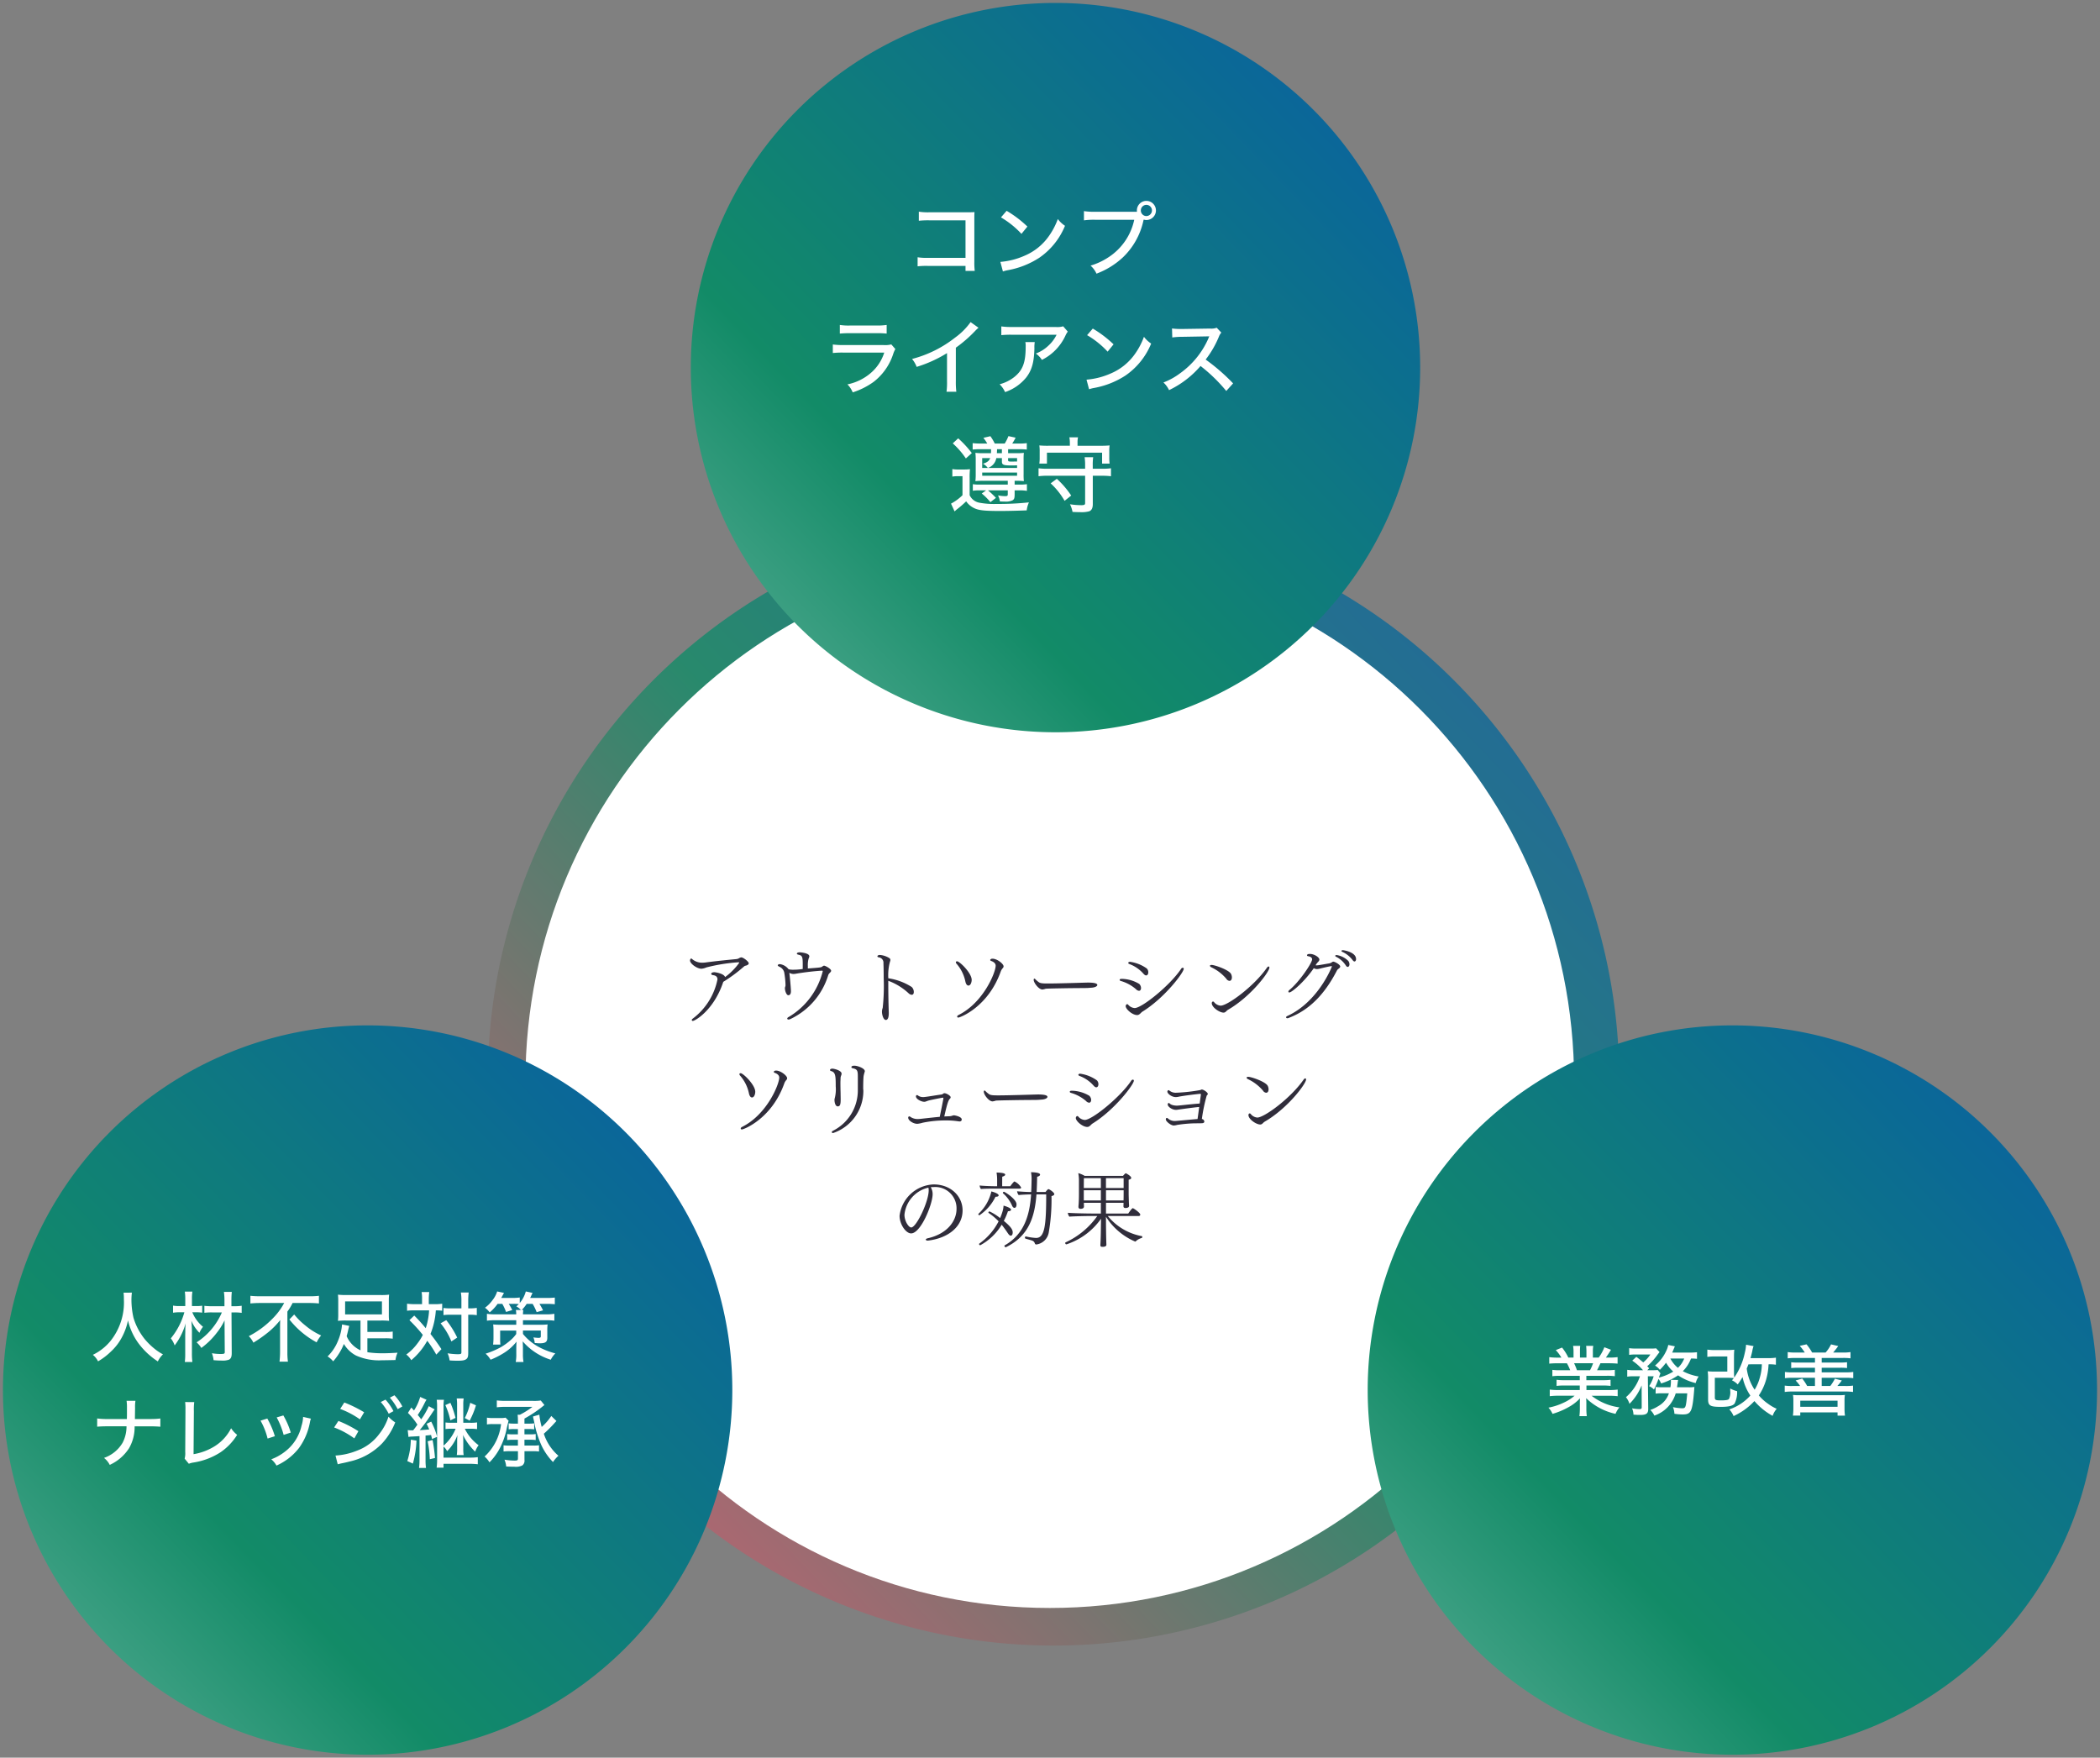
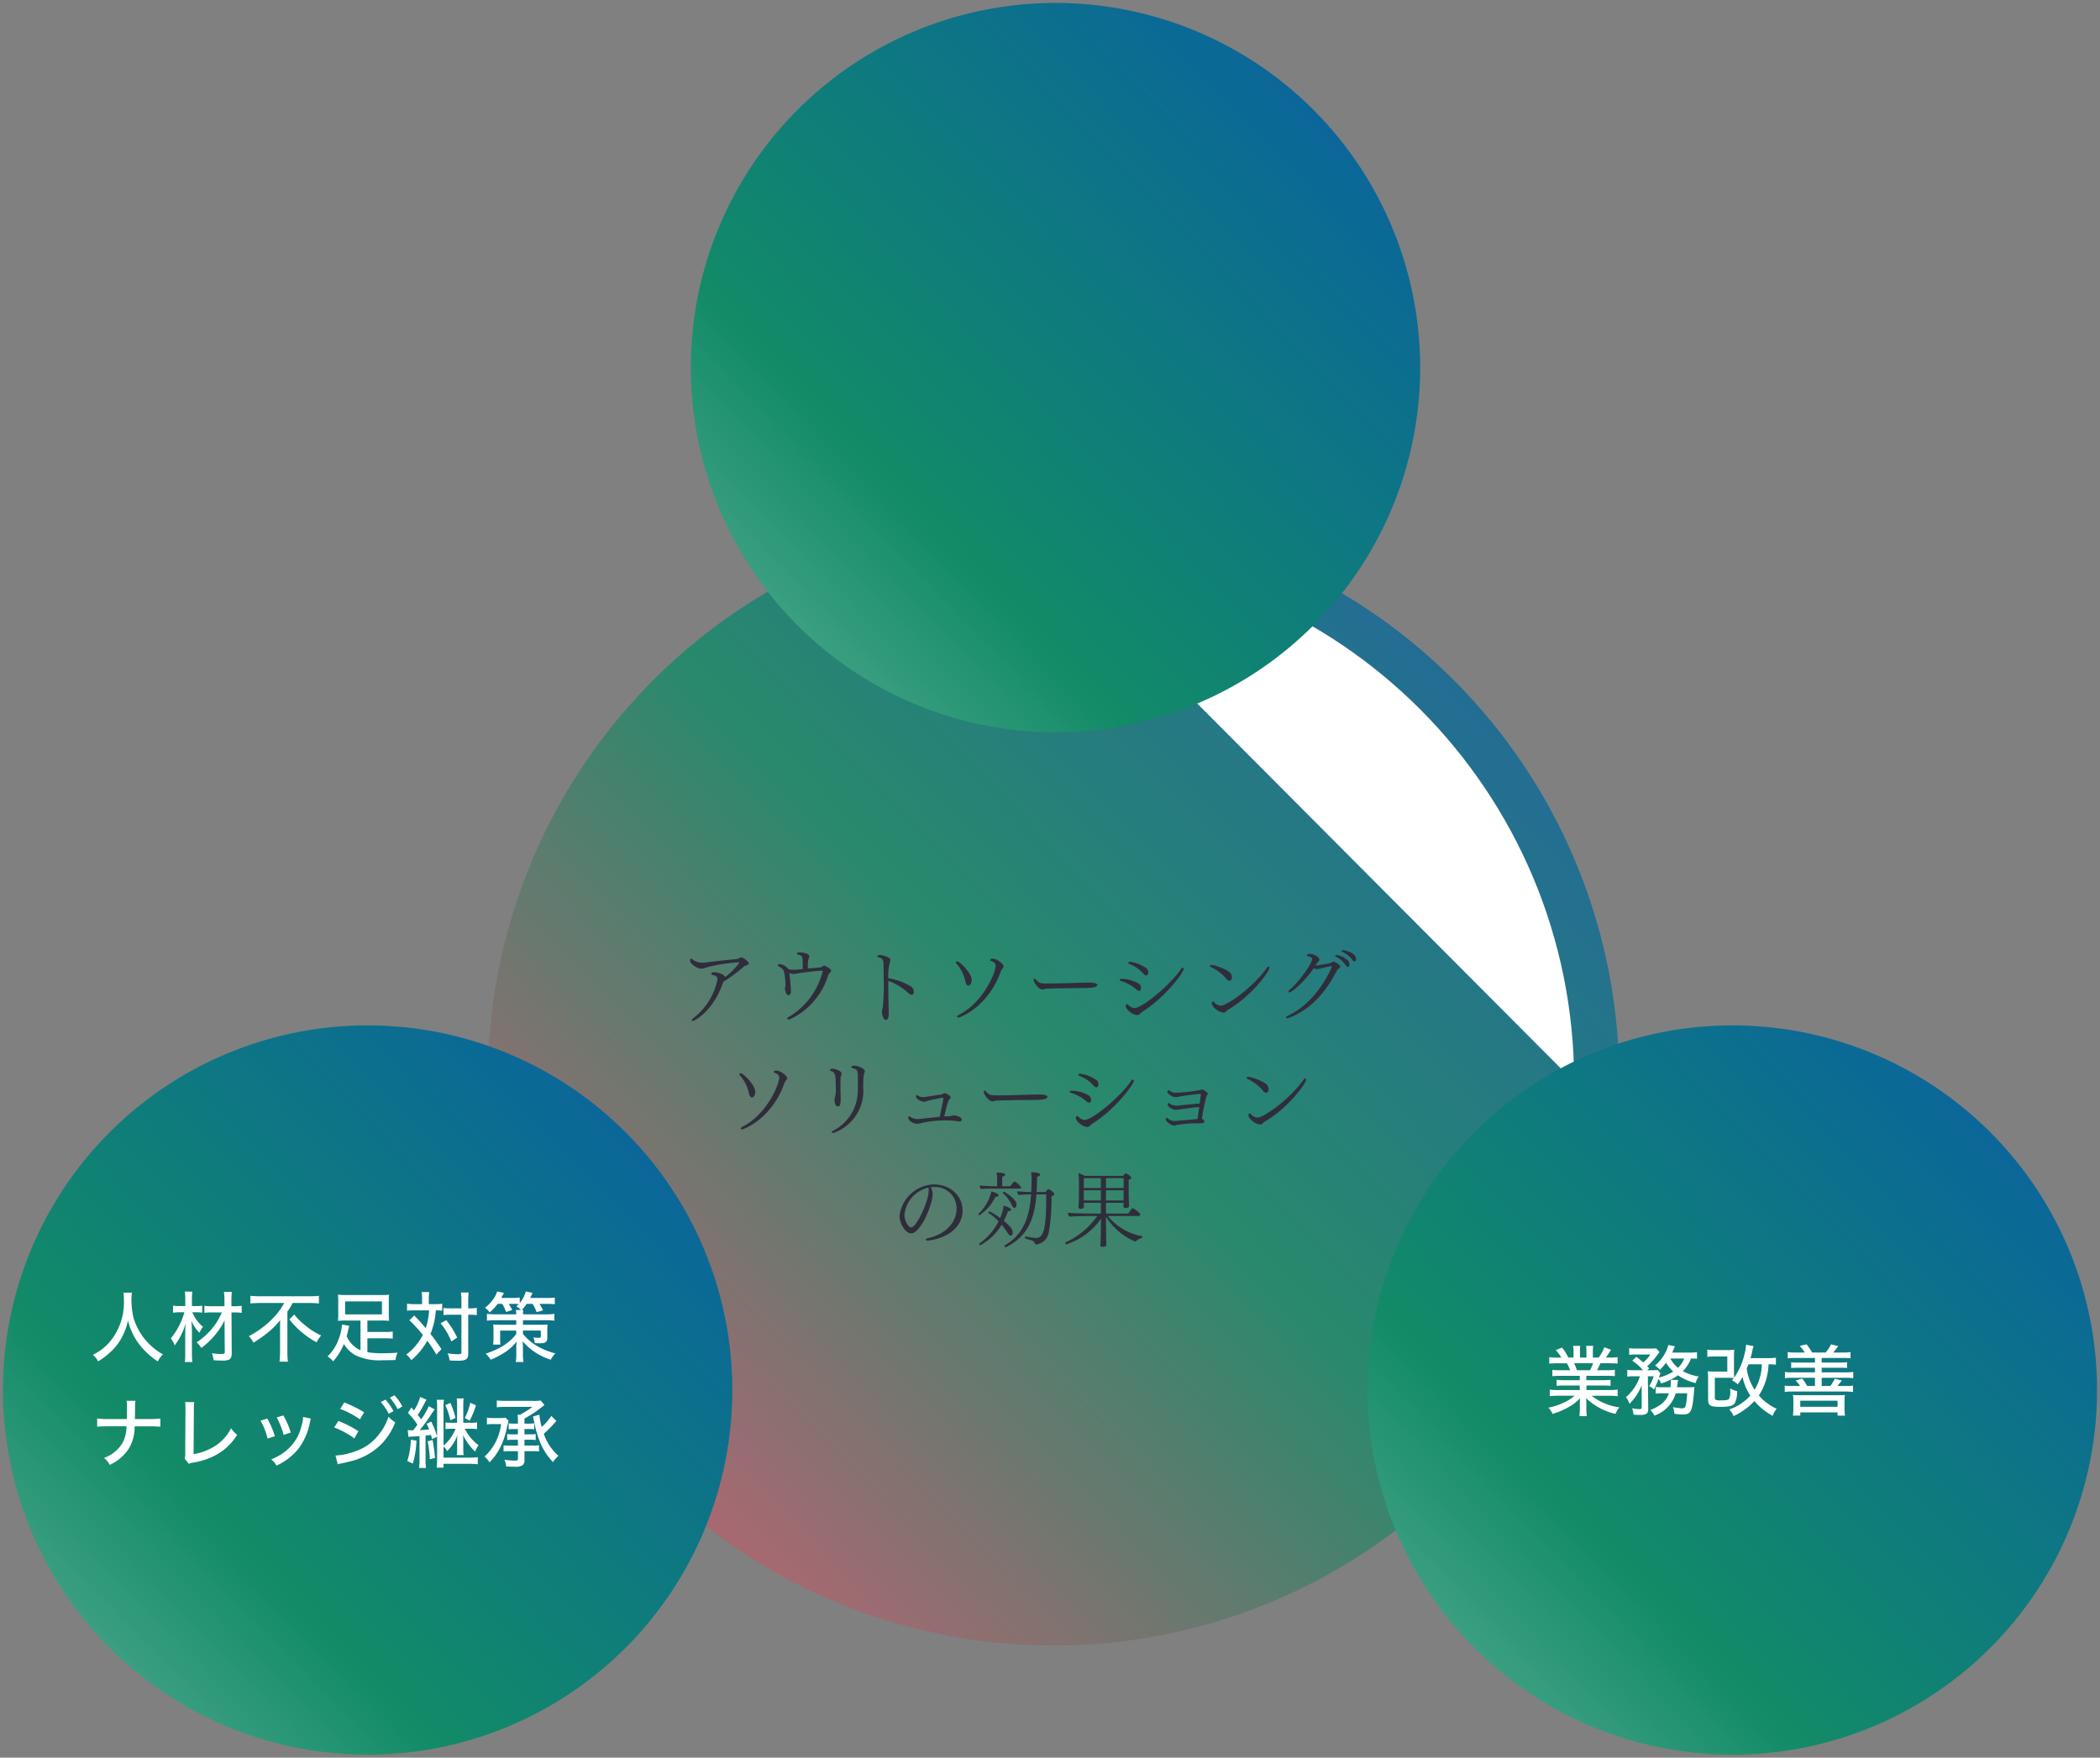
<svg xmlns="http://www.w3.org/2000/svg" width="356.584" height="298.472">
  <rect width="100%" height="100%" fill="#808080" stroke="none" />
  <defs>
    <linearGradient id="a" x1=".901" y1=".116" x2=".039" y2=".947" gradientUnits="objectBoundingBox">
      <stop offset="0" stop-color="#0a649d" />
      <stop offset=".448" stop-color="#128b67" />
      <stop offset="1" stop-color="#e0566f" />
    </linearGradient>
    <linearGradient id="b" x1=".901" y1=".116" x2=".039" y2=".947" gradientUnits="objectBoundingBox">
      <stop offset="0" stop-color="#0a649d" />
      <stop offset=".69" stop-color="#128b67" />
      <stop offset="1" stop-color="#55ab92" />
    </linearGradient>
  </defs>
  <path data-name="パス 53697" d="M96.057 0A96.057 96.057 0 1 1 0 96.057 96.057 96.057 0 0 1 96.057 0Z" transform="translate(82.834 87.322)" opacity=".8" fill="url(#a)" />
-   <path data-name="パス 53698" d="M178.253 94.343c49.173 0 89.036 40.006 89.036 89.356s-39.863 89.356-89.036 89.356-89.036-40.007-89.036-89.356 39.863-89.356 89.036-89.356Z" fill="#fff" />
+   <path data-name="パス 53698" d="M178.253 94.343c49.173 0 89.036 40.006 89.036 89.356Z" fill="#fff" />
  <path data-name="パス 53699" d="M125.862 162.571a1.3 1.3 0 0 0-.434.182 1.1 1.1 0 0 1-.378.112c-1.134.112-3.4.322-5.334.588-.154.014-.308.028-.448.028a2.634 2.634 0 0 1-1.806-.672.121.121 0 0 0-.084-.042c-.126 0-.21.2-.21.336 0 .546 1.19 1.4 1.932 1.4a2.639 2.639 0 0 0 .854-.224 29.883 29.883 0 0 1 5.376-.868c.112 0 .2.014.2.07a10.735 10.735 0 0 1-2.412 2.44c-.168-.588-1.6-.826-1.82-.826-.042 0-.532 0-.532.294 0 .112.154.182.336.21.336.042.728.2.728.714a11.069 11.069 0 0 1-4.2 6.664c-.112.084-.168.168-.168.238a.164.164 0 0 0 .186.15c.35 0 3.556-1.792 5.152-6.594 0-.014.014-.028.014-.042a26.309 26.309 0 0 0 3.514-2.6.547.547 0 0 1 .266-.14c.224-.042.546-.182.546-.406-.004-.284-.9-.998-1.278-1.012Zm14.07 1.414a.4.4 0 0 0-.266.126c-.252.182-.252.182-2.492.35v-.378a4.118 4.118 0 0 1 .14-1.33.828.828 0 0 0 .112-.364c0-.574-1.582-.672-1.582-.672-.1 0-.532 0-.532.238 0 .084.042.112.434.21.49.126.56.448.56 1.554v.826a9.694 9.694 0 0 1-1.68.126 2.51 2.51 0 0 1-.728-.084 2.257 2.257 0 0 0-1.47-.866c-.2 0-.364.1-.364.2s.168.2.322.266a1.4 1.4 0 0 1 .77.91 14.206 14.206 0 0 1 .224 2.114v.154c-.014.154-.1.294-.1.42 0 .532.28 1.218.574 1.218.35 0 .448-.336.448-.672s-.07-1.148-.14-1.918c-.042-.476-.1-.9-.126-1.218a1.4 1.4 0 0 0 .7.2 3.058 3.058 0 0 0 .546-.07c1.008-.168 2.9-.42 4.27-.49.126 0 .154.028.154.084a12.555 12.555 0 0 1-5.78 7.774c-.182.084-.252.2-.252.28s.084.154.21.154a.844.844 0 0 0 .336-.084 12.141 12.141 0 0 0 6.428-7.49.982.982 0 0 1 .2-.294c.168-.168.28-.28.28-.406-.006-.35-1-.868-1.196-.868Zm15.232 4.466a1.142 1.142 0 0 0-.364-.854 10.046 10.046 0 0 0-3.962-1.47 8.714 8.714 0 0 1 .28-2.814.752.752 0 0 0 .07-.294.38.38 0 0 0-.2-.336 3.58 3.58 0 0 0-1.554-.518c-.42 0-.448.2-.448.238 0 .07.056.126.224.168a.908.908 0 0 1 .8.994c.028.644.042 1.54.042 2.492a34.863 34.863 0 0 1-.168 5.1 1.784 1.784 0 0 0-.126.644c0 .5.238 1.4.658 1.4.294 0 .5-.336.5-1.134v-.1a154.53 154.53 0 0 1-.084-4.816v-.6a10.31 10.31 0 0 1 3.458 2.128.876.876 0 0 0 .518.252c.16-.004.356-.088.356-.48Zm15.12-4.06a.454.454 0 0 0 .126-.294c0-.42-1.092-1.3-1.89-1.3-.238 0-.378.126-.378.224 0 .07.056.126.21.182.084.028.714.252.714.784 0 1.134-2.072 6.258-6.3 8.372-.168.084-.238.182-.238.28s.07.154.21.154c.28 0 5.04-1.778 7.182-7.8a1.694 1.694 0 0 1 .364-.602Zm-7.77-1.148c-.126 0-.21.056-.21.168a.407.407 0 0 0 .112.238 6.558 6.558 0 0 1 1.5 3c.126.588.364.714.518.714.392 0 .56-.588.56-.966-.002-1.166-2.046-3.154-2.48-3.154Zm22.134 3.612c-1.148.028-4.9.154-6.678.154-.952 0-1.358-.028-1.638-.266a3.6 3.6 0 0 1-.546-.476c-.056-.056-.1-.084-.14-.084-.07 0-.126.084-.126.21 0 .49.854 1.638 1.484 1.638a2.481 2.481 0 0 0 .544-.126c.1-.028 1.47-.056 3.038-.084s3-.028 3.85-.042c.35 0 .84-.056.924-.056.6-.042.966-.252.966-.462.002-.392-1.146-.406-1.678-.406Zm10.332-1.722a.923.923 0 0 0-.252-.672 6.386 6.386 0 0 0-2.856-1.134c-.168 0-.294.1-.294.182s.056.14.2.2a5.932 5.932 0 0 1 2.366 1.624c.182.21.336.308.476.308.178-.004.36-.172.36-.508Zm6.02-.616a.164.164 0 0 0-.154-.182.378.378 0 0 0-.308.21c-1.848 2.776-6.636 6.636-7.868 6.636a1.582 1.582 0 0 1-1.12-.588.2.2 0 0 0-.154-.07c-.126 0-.252.168-.252.336 0 .5 1.12 1.512 1.946 1.512.224 0 .378-.1.658-.378a1.255 1.255 0 0 1 .252-.21c3.808-2.362 7-6.65 7-7.262Zm-7.252 3.262a1.006 1.006 0 0 0-.308-.7 5.975 5.975 0 0 0-2.954-.858c-.168 0-.364.014-.364.182 0 .07.056.14.2.182a6.768 6.768 0 0 1 2.562 1.386.8.8 0 0 0 .518.28c.22.004.346-.206.346-.472Zm21.8-3.472c0-.112-.056-.182-.14-.182s-.182.07-.294.224c-2.156 3.108-6.65 6.426-7.854 6.426a1.576 1.576 0 0 1-1.106-.6.22.22 0 0 0-.182-.1c-.112 0-.21.112-.21.28 0 .714 1.33 1.6 1.988 1.6.378 0 .434-.28.8-.5 3.874-2.248 6.998-6.42 6.998-7.148Zm-6.37 1.666a1.326 1.326 0 0 0-.154-.6c-.378-.686-2.758-1.512-3.29-1.512-.168 0-.28.042-.28.14 0 .14.2.252.28.28a7.583 7.583 0 0 1 2.492 1.918.726.726 0 0 0 .532.364c.348-.002.418-.366.418-.59Zm21.082-3.108c0-1.218-2.156-1.512-2.226-1.512-.14 0-.252.056-.252.126s.042.1.14.154a4.523 4.523 0 0 1 1.75 1.4c.126.168.224.238.322.238.168 0 .266-.2.266-.378Zm-1.12.938a.987.987 0 0 0-.2-.63 3.618 3.618 0 0 0-1.974-.994c-.14 0-.238.056-.238.126s.028.112.126.154a4.281 4.281 0 0 1 1.666 1.484c.112.182.224.252.322.252.172 0 .284-.21.298-.392Zm-2.758-.5h-.014a.485.485 0 0 0-.224.112 1.292 1.292 0 0 1-.434.182c-.546.084-1.484.266-1.946.322-.056 0-.126.014-.182.014s-.126-.014-.2-.014l.042-.07c.042-.056.07-.112.1-.154s.07-.084.1-.126a.769.769 0 0 1 .1-.126c.224-.224.308-.35.308-.5 0-.378-.868-.952-1.6-.952-.266 0-.5.042-.5.252 0 .07.084.112.21.14.434.07.658.266.658.532 0 .574-2.1 3.752-3.85 5.194a.433.433 0 0 0-.182.294q0 .126.168.126c.42 0 2.618-1.876 4.144-4.116a1.341 1.341 0 0 0 .532.154 2.861 2.861 0 0 0 .518-.084c.42-.112 1.75-.42 1.96-.42.056 0 .07.028.07.056s-2.282 5.978-7.546 8.4c-.168.07-.238.168-.238.238s.084.154.224.154a.636.636 0 0 0 .248-.064c3.416-1.3 6.02-3.906 8.134-7.98a.844.844 0 0 1 .294-.35c.126-.084.294-.238.294-.392.002-.322-.908-.826-1.188-.826Zm-92.848 20.088a.454.454 0 0 0 .126-.294c0-.42-1.092-1.3-1.89-1.3-.238 0-.378.126-.378.224 0 .07.056.126.21.182.084.028.714.252.714.784 0 1.134-2.072 6.258-6.3 8.372-.168.084-.238.182-.238.28s.07.154.21.154c.28 0 5.04-1.778 7.182-7.8a1.694 1.694 0 0 1 .364-.602Zm-7.77-1.148c-.126 0-.21.056-.21.168a.407.407 0 0 0 .112.238 6.558 6.558 0 0 1 1.5 3c.126.588.364.714.518.714.392 0 .56-.588.56-.966-.002-1.166-2.046-3.154-2.48-3.154Zm21.07-.252c0-.028.014-.056.014-.084 0-.5-1.232-.938-1.778-.938-.182 0-.5.028-.5.252 0 .084.07.154.224.182.868.182.868.49.868 1.68v2.128a7.674 7.674 0 0 1-4.186 6.79c-.168.084-.238.168-.238.252s.084.154.224.154a7.556 7.556 0 0 0 5.138-7.126 1.522 1.522 0 0 0-.014-.252 2.286 2.286 0 0 1-.014-.35c0-.056 0-1.316.07-1.946a6.021 6.021 0 0 1 .192-.742Zm-3.99.6a.667.667 0 0 0 .056-.28c0-.532-1.288-.84-1.54-.84-.084 0-.42.014-.42.238 0 .07.042.126.168.168.756.2.8.784.8 2.6a6.166 6.166 0 0 1-.168 2.03.842.842 0 0 0-.042.28v.056c0 .126.07 1.036.56 1.036.434 0 .49-.462.49-1.2 0-.322-.014-.7-.014-1.05a66.227 66.227 0 0 1-.028-1.624c0-.224 0-.406.014-.546 0-.084.014-.406.014-.462a1.346 1.346 0 0 1 .114-.404Zm19.166 6.8a1.571 1.571 0 0 0-.28.056 1.618 1.618 0 0 1-.434.1l-.952.042c.546-2.478.742-2.8.966-3.024a.349.349 0 0 0 .112-.238c0-.252-.658-.644-1.008-.686a.319.319 0 0 0-.224.056.682.682 0 0 1-.35.168c-.952.126-2.1.336-2.842.42a1.522 1.522 0 0 1-.252.014 1.423 1.423 0 0 1-.868-.266.273.273 0 0 0-.182-.07c-.1 0-.168.1-.168.224 0 .448.91.91 1.4.91a.682.682 0 0 0 .168-.014c.126-.028.35-.126.532-.182.378-.112 2.324-.5 2.464-.5.084 0 .1.042.1.1 0 .154-.546 2.786-.616 3.15-1.372.126-2.744.294-3.458.364-.084 0-.154.014-.238.014a2.256 2.256 0 0 1-1.176-.294c-.014-.014-.07-.042-.084-.056a.346.346 0 0 0-.224-.1.126.126 0 0 0-.07.014.216.216 0 0 0-.112.21c0 .49.882 1.036 1.54 1.036a4.236 4.236 0 0 0 .9-.182 19.271 19.271 0 0 1 3.99-.392 12.822 12.822 0 0 1 2.016.14 2.157 2.157 0 0 0 .266.028.4.4 0 0 0 .238-.056.311.311 0 0 0 .14-.28c-.006-.49-1.21-.7-1.294-.7Zm14.168-3.536c-1.148.028-4.9.154-6.678.154-.952 0-1.358-.028-1.638-.266a3.6 3.6 0 0 1-.546-.476c-.056-.056-.1-.084-.14-.084-.07 0-.126.084-.126.21 0 .49.854 1.638 1.484 1.638a2.481 2.481 0 0 0 .546-.126c.1-.028 1.47-.056 3.038-.084s3-.028 3.85-.042c.35 0 .84-.056.924-.056.6-.042.966-.252.966-.462 0-.392-1.148-.406-1.68-.406Zm10.332-1.722a.923.923 0 0 0-.252-.672 6.386 6.386 0 0 0-2.856-1.134c-.168 0-.294.1-.294.182s.056.14.2.2a5.932 5.932 0 0 1 2.366 1.624c.182.21.336.308.476.308.178-.004.36-.172.36-.508Zm6.02-.616a.164.164 0 0 0-.154-.182.378.378 0 0 0-.308.21c-1.848 2.772-6.636 6.636-7.868 6.636a1.582 1.582 0 0 1-1.12-.588.2.2 0 0 0-.154-.07c-.126 0-.252.168-.252.336 0 .5 1.12 1.512 1.946 1.512.224 0 .378-.1.658-.378a1.255 1.255 0 0 1 .252-.21c3.808-2.362 7-6.65 7-7.262Zm-7.252 3.262a1.006 1.006 0 0 0-.308-.7 5.975 5.975 0 0 0-2.954-.858c-.168 0-.364.014-.364.182 0 .07.056.14.2.182a6.768 6.768 0 0 1 2.562 1.386.8.8 0 0 0 .518.28c.216.004.346-.206.346-.472Zm18.788-1.764a.394.394 0 0 0-.21.084 30.173 30.173 0 0 1-4.13.462 1.7 1.7 0 0 1-1.19-.392.223.223 0 0 0-.112-.042c-.112 0-.2.126-.2.252 0 .336.714.924 1.456.924a2.732 2.732 0 0 0 .546-.084c.9-.168 2.576-.378 3.416-.462.042 0 .126-.014.182-.014h.028c.028 0 .056.042.056.14v.038l-.2 1.47c-.14.014-.308.028-.518.042-.35.028-.77.07-1.19.112-.84.084-1.9.21-2.184.21-.868-.028-1.134-.294-1.2-.364a.242.242 0 0 0-.168-.084c-.1 0-.168.112-.168.252 0 .364.728.91 1.4.91a1.06 1.06 0 0 0 .21-.014c.462-.07 2.73-.392 3.738-.476-.1.756-.2 1.47-.28 2.044-1.176.1-2.772.252-3.612.322-.07 0-.14.014-.21.014a1.75 1.75 0 0 1-1.092-.336c-.042-.028-.084-.07-.126-.1a.271.271 0 0 0-.168-.084c-.182 0-.182.238-.182.252 0 .336.854 1.036 1.358 1.036a2.77 2.77 0 0 0 .56-.1 22.416 22.416 0 0 1 2.786-.266c.6-.014 1.078 0 1.5-.028.224-.014.336-.14.336-.28a.493.493 0 0 0-.42-.434 28.513 28.513 0 0 1 .826-3.976c.126-.112.182-.2.182-.28.002-.258-.712-.748-1.02-.748Zm17.71-1.708c0-.112-.056-.182-.14-.182s-.182.07-.294.224c-2.156 3.108-6.65 6.426-7.854 6.426a1.576 1.576 0 0 1-1.106-.6.22.22 0 0 0-.182-.1c-.112 0-.21.112-.21.28 0 .714 1.33 1.6 1.988 1.6.378 0 .434-.28.8-.5 3.876-2.248 6.998-6.42 6.998-7.148Zm-6.37 1.666a1.326 1.326 0 0 0-.154-.6c-.378-.686-2.758-1.512-3.29-1.512-.168 0-.28.042-.28.14 0 .14.2.252.28.28a7.583 7.583 0 0 1 2.492 1.918.726.726 0 0 0 .532.364c.35-.002.42-.366.42-.59Zm-51.958 20.582c0-2.478-2.058-4.424-4.9-4.424a6.052 6.052 0 0 0-5.8 5.334c0 1.428 1.064 2.982 1.96 2.982 1.652 0 3.654-4.97 3.654-6.65a2.209 2.209 0 0 0-.266-1.092.8.8 0 0 1-.056-.1c.182-.014.364-.028.546-.028a3.61 3.61 0 0 1 3.836 3.7c0 2.114-1.638 4.27-4.9 5-.224.056-.322.14-.322.224s.126.168.294.168h.1c3.454-.424 5.854-2.384 5.854-5.114Zm-5.81-3.878a1.453 1.453 0 0 1 .056.448c0 1.946-2.1 6.314-2.968 6.314-.434 0-1.148-1.078-1.148-2.156a5.254 5.254 0 0 1 4.064-4.606Zm14.62-1.05c-.126 0-.686.77-.714.812h-1.372c0-.42 0-1.456.014-1.624.336-.084.5-.224.5-.35 0-.322-1.148-.35-1.47-.35a7.618 7.618 0 0 1 .1 1.3v1.022h-.238c-.672 0-2.24-.056-2.73-.126a1.025 1.025 0 0 0 .224.6c.462-.056 1.75-.07 2.24-.07h4.328c.14 0 .252-.056.252-.182a2.562 2.562 0 0 0-1.134-1.032Zm5.768 1.3c-.1 0-.35.294-.49.49h-1.512c.042-.854.07-1.722.084-2.59.336-.07.5-.224.5-.364 0-.406-1.484-.406-1.54-.406a6.4 6.4 0 0 1 .1 1.162c-.014.728-.028 1.47-.07 2.2-.77 0-1.848-.07-2.394-.126v.014a1.366 1.366 0 0 0 .266.63c.56-.07 1.484-.1 2.114-.112-.238 3.444-1.12 6.734-4.48 8.652a.106.106 0 0 0-.056.1.284.284 0 0 0 .224.224c.014 0 .028-.014.042-.014 3.948-1.918 4.9-5.278 5.18-8.96h1.654c0 5.334-.266 7.392-1.722 7.392a9.757 9.757 0 0 1-1.708-.252h-.028a.176.176 0 0 0-.154.2.159.159 0 0 0 .1.168c.308.1.56.154.826.238.364.112.616.168.756.574a.245.245 0 0 0 .252.182 2.471 2.471 0 0 0 2.114-2.058 32.444 32.444 0 0 0 .462-6.16c.308-.056.476-.2.476-.336-.002-.286-.842-.846-.996-.846Zm-7.56.448a.223.223 0 0 0-.182.2.106.106 0 0 0 .028.056 5.979 5.979 0 0 1 1.554 2.14c.1.21.238.336.378.336s.364-.084.364-.6c0-.87-1.988-2.13-2.142-2.13Zm-2.128-.054a7.468 7.468 0 0 1-2.156 3.766.127.127 0 0 0-.056.112.183.183 0 0 0 .182.168 7.967 7.967 0 0 0 2.73-3.146h.1c.28 0 .434-.1.434-.224-.002-.368-1.178-.662-1.234-.676Zm2.114 5a10.875 10.875 0 0 0 .7-1.638h.028c.336 0 .5-.126.5-.266 0-.308-1.05-.63-1.274-.686a4.29 4.29 0 0 1-.21 1.106 9.067 9.067 0 0 1-.378 1.008 8.711 8.711 0 0 0-1.806-1.134.223.223 0 0 0-.182.2.106.106 0 0 0 .028.056 10.387 10.387 0 0 1 1.708 1.428 10.484 10.484 0 0 1-3.29 3.794.107.107 0 0 0-.028.07.21.21 0 0 0 .2.2 9.531 9.531 0 0 0 3.64-3.486c.364.462.714.938 1.036 1.428.182.28.35.434.5.434.336 0 .336-.5.336-.546.004-.402-.192-.892-1.512-1.968Zm23.422 2.59a9.7 9.7 0 0 1-5.768-3.416h5.236a.248.248 0 0 0 .28-.238c0-.308-1.162-1.092-1.26-1.092s-.322.224-.784.91h-3.78v-1.82h2.982c0 .14-.014.434-.014.6s.1.28.336.28.616-.056.616-.364c0-.056-.014-.336-.028-.49-.014-.392-.042-1.386-.042-1.54v-2.408c.294-.07.434-.168.434-.308 0-.308-.77-.728-.868-.77a.126.126 0 0 0-.07-.014c-.014 0-.028 0-.056.028a2.689 2.689 0 0 0-.392.406h-6.524a4.554 4.554 0 0 0-1.078-.462 6.5 6.5 0 0 1 .112 1.316v2.324c0 .742-.028 1.2-.042 1.456 0 .126-.042.448-.042.616a.319.319 0 0 0 .364.35c.56 0 .574-.322.574-.378s-.014-.294-.014-.42v-.224h2.884v1.82h-1.442c-1.078 0-3.514-.056-4.158-.126v.028a1.14 1.14 0 0 0 .252.63c.672-.07 3.164-.112 3.542-.112h1.2a13.481 13.481 0 0 1-5.39 4.48c-.042.014-.056.056-.056.112a.226.226 0 0 0 .2.224 11.594 11.594 0 0 0 5.88-4.354l-.014.84c-.014.518-.014 1.974-.07 3.052-.014.322-.028.532-.028.588v.028c0 .224.154.266.378.266.14 0 .644-.014.644-.35 0-.168-.014-.294-.014-.434-.042-1.19-.056-2.94-.056-3.458v-.866a10.944 10.944 0 0 0 4.956 4.214.145.145 0 0 0 .112-.056 2.331 2.331 0 0 1 1.022-.56c.042-.014.07-.1.07-.182 0-.058-.01-.128-.084-.128Zm-3.08-8.176h-3v-1.668h3Zm0 1.12c0 .126 0 .616-.014.994h-2.982v-1.728h3Zm-3.864-1.12h-2.9l.014-1.666h2.884Zm0 2.114h-2.9v-1.728h2.9Z" fill="#302d3b" stroke="rgba(0,0,0,0)" />
  <path data-name="パス 49852" d="M61.924 0A61.924 61.924 0 1 1 0 61.924 61.924 61.924 0 0 1 61.924 0Z" transform="translate(117.299 .5)" stroke="rgba(0,0,0,0)" stroke-miterlimit="10" fill="url(#b)" />
-   <path data-name="パス 53700" d="M163.946 45.16V46h1.568a11.165 11.165 0 0 1-.07-1.5v-7.348c0-.588 0-.742.028-1.134-.476.028-.476.028-1.176.028h-6.4a9.825 9.825 0 0 1-1.876-.1v1.54a14.838 14.838 0 0 1 1.862-.07h6.064v6.37h-6.328a9.41 9.41 0 0 1-1.806-.1v1.54a12.675 12.675 0 0 1 1.778-.07Zm6.02-8.246a15.249 15.249 0 0 1 3.48 2.8l1.009-1.242a19.123 19.123 0 0 0-3.528-2.674Zm.331 9.184a5.913 5.913 0 0 1 .882-.226 14.49 14.49 0 0 0 5.292-2.1 12.153 12.153 0 0 0 4.368-5.43 4.727 4.727 0 0 1-1.218-1.148 12.259 12.259 0 0 1-1.47 2.828 9.612 9.612 0 0 1-4.172 3.4 12.657 12.657 0 0 1-4.116 1.05Zm15.649-10.136a11.026 11.026 0 0 1-1.89-.112v1.568a12.511 12.511 0 0 1 1.862-.1h6.678a10.07 10.07 0 0 1-4.312 6.328 11.3 11.3 0 0 1-3.105 1.458 4.093 4.093 0 0 1 1.008 1.368 13.546 13.546 0 0 0 4.452-2.74 12.153 12.153 0 0 0 3.486-6.146 1.993 1.993 0 0 1 .084-.294 1.578 1.578 0 0 0 .448.07 1.625 1.625 0 0 0 1.624-1.624 1.625 1.625 0 0 0-1.624-1.624 1.613 1.613 0 0 0-1.61 1.624 1.2 1.2 0 0 0 .014.224Zm8.708-1.176a.953.953 0 0 1 .952.952.962.962 0 0 1-.952.952.95.95 0 0 1-.938-.952.95.95 0 0 1 .941-.952Zm-52.049 21.862a17.287 17.287 0 0 1 1.736-.07h4.466a15.025 15.025 0 0 1 1.75.07v-1.47a10.927 10.927 0 0 1-1.764.1h-4.438a9.436 9.436 0 0 1-1.75-.1Zm-1.19 3.3a14.515 14.515 0 0 1 1.9-.07h6.831a7.525 7.525 0 0 1-2.3 3.472 8.688 8.688 0 0 1-3.953 1.922 4.136 4.136 0 0 1 .9 1.358 12.606 12.606 0 0 0 3.542-1.778 9.785 9.785 0 0 0 3.318-4.7 4.981 4.981 0 0 1 .378-.882l-.686-.784a4.209 4.209 0 0 1-1.3.112h-6.699a14.68 14.68 0 0 1-1.932-.1Zm23.394-5.25a11.429 11.429 0 0 1-2.632 2.632 19.9 19.9 0 0 1-7.308 3.626 4.826 4.826 0 0 1 .784 1.344 21.8 21.8 0 0 0 5.152-2.338v4.718a11.913 11.913 0 0 1-.084 1.848h1.666a13.6 13.6 0 0 1-.084-1.848v-5.638a22.479 22.479 0 0 0 3.22-2.786 7.128 7.128 0 0 1 .63-.6Zm15.722.714a3.506 3.506 0 0 1-1.285.116h-7.4a12 12 0 0 1-1.82-.1v1.484a15.206 15.206 0 0 1 1.806-.07h7.579a6.141 6.141 0 0 1-1.414 1.876 6.267 6.267 0 0 1-2.114 1.318 3.767 3.767 0 0 1 1.036 1.078 8.658 8.658 0 0 0 4.032-4.2 3.064 3.064 0 0 1 .364-.6Zm-6.426 2.674a3.2 3.2 0 0 1 .056.784c0 2.7-.49 3.99-1.932 5.152a6.8 6.8 0 0 1-2.492 1.232 4.275 4.275 0 0 1 .924 1.33 7.883 7.883 0 0 0 3.585-2.474c.951-1.218 1.343-2.576 1.4-4.956a5.592 5.592 0 0 1 .056-1.064Zm10.486-1.172a15.249 15.249 0 0 1 3.486 2.8l1.008-1.242a19.123 19.123 0 0 0-3.528-2.674Zm.336 9.184a5.913 5.913 0 0 1 .882-.224 14.49 14.49 0 0 0 5.292-2.1 12.153 12.153 0 0 0 4.368-5.432 4.727 4.727 0 0 1-1.223-1.148 12.259 12.259 0 0 1-1.47 2.828 9.612 9.612 0 0 1-4.172 3.4 12.657 12.657 0 0 1-4.111 1.05Zm24.458-.994a33.258 33.258 0 0 0-4.662-4.046 16.81 16.81 0 0 0 2.24-3.864 2.231 2.231 0 0 1 .42-.714l-.784-.826a2.53 2.53 0 0 1-1.106.14l-4.662.07h-.378a10.816 10.816 0 0 1-1.442-.084l.042 1.526a12.873 12.873 0 0 1 1.792-.112l4.06-.07c.182 0 .266 0 .434-.014a1.11 1.11 0 0 1-.056.126 1.078 1.078 0 0 0-.084.21 14.37 14.37 0 0 1-4.83 5.95 11.49 11.49 0 0 1-2.814 1.554 4.21 4.21 0 0 1 .952 1.3 16.318 16.318 0 0 0 5.348-4.1 27.519 27.519 0 0 1 4.368 4.242Zm-38.262 16.542v.644h-4.8a5.967 5.967 0 0 1-1.134-.07v1.12a6.149 6.149 0 0 1 1.134-.07h1.123l-.742.532a10.394 10.394 0 0 1 1.47 1.47l.938-.728a14.835 14.835 0 0 0-1.349-1.272h3.36v.644c0 .28-.084.336-.462.336a6.645 6.645 0 0 1-1.2-.126 3.046 3.046 0 0 1 .322 1.022c.294.014.546.028.854.028a2.6 2.6 0 0 0 1.3-.224c.28-.168.35-.378.35-1.022v-.658h.7a7.432 7.432 0 0 1 1.386.084V82.22a8.224 8.224 0 0 1-1.386.07h-.7v-.644h.21a11.249 11.249 0 0 1 1.358.056 9.678 9.678 0 0 1-.044-1.23v-2.326a9.924 9.924 0 0 1 .042-1.246 10.341 10.341 0 0 1-1.386.056h-1.288v-.672h1.9a10.3 10.3 0 0 1 1.274.056v-1.092a7.941 7.941 0 0 1-1.274.07h-1.2a8.87 8.87 0 0 0 .574-.994l-1.218-.266a7.559 7.559 0 0 1-.63 1.26h-1.694a8 8 0 0 0-.742-1.246l-1.19.28a6.975 6.975 0 0 1 .658.966h-1.218a9.767 9.767 0 0 1-1.26-.07v1.092a10.154 10.154 0 0 1 1.274-.056h1.848v.126c0 .308 0 .322-.014.546h-1.3a10.417 10.417 0 0 1-1.344-.056 10.13 10.13 0 0 1 .056 1.232v2.34a9.984 9.984 0 0 1-.056 1.232 11.216 11.216 0 0 1 1.372-.056Zm-3.377-2.184a2.134 2.134 0 0 0 1.428-1.666h.952v.588c0 .546.266.658 1.624.658.434 0 .518 0 .952-.028v.448Zm1.526-2.506c.014-.266.028-.364.028-.672h.826v.672Zm-1.134.84c-.2.476-.49.714-1.232.952a2.545 2.545 0 0 1 .826.714h-.952v-1.666Zm4.564.574c-.35 0-.714.014-.868.014-.574 0-.658-.028-.658-.252v-.336h1.526Zm-5.922 1.876h5.922v.546h-5.919Zm-5-4.956a13.621 13.621 0 0 1 2.226 2.562l1.008-.91a17.152 17.152 0 0 0-2.31-2.506Zm-.07 5.642a5.379 5.379 0 0 1 .98-.07h.742v3.234a8.448 8.448 0 0 1-1.946 1.428l.6 1.316c.238-.21.364-.322.462-.392a18.827 18.827 0 0 0 1.512-1.316 3.371 3.371 0 0 0 1.288 1.12c.77.406 1.778.518 4.438.518 1.148 0 2.562-.028 4.55-.1a4.751 4.751 0 0 1 .378-1.358 49.406 49.406 0 0 1-5.5.266 13.536 13.536 0 0 1-2.9-.21 2.283 2.283 0 0 1-1.666-1.274v-2.922a12.434 12.434 0 0 1 .056-1.5 7.874 7.874 0 0 1-1.064.056h-.826a6.093 6.093 0 0 1-1.106-.07Zm23.842-1.33v-.518a9.8 9.8 0 0 1 .07-1.442h-1.451a9.079 9.079 0 0 1 .084 1.442v.518h-6.426a10.76 10.76 0 0 1-1.483-.084v1.354a11.047 11.047 0 0 1 1.484-.084h6.425v4.648c0 .28-.14.35-.672.35a13.051 13.051 0 0 1-1.9-.154 4.883 4.883 0 0 1 .434 1.3c.532.028 1.036.042 1.428.042a4.722 4.722 0 0 0 1.414-.154c.392-.154.6-.546.6-1.19v-4.838h1.61a10.9 10.9 0 0 1 1.477.08v-1.354a10.482 10.482 0 0 1-1.484.084Zm-3.887-3.906h-3.682a14.531 14.531 0 0 1-1.5-.056 6.691 6.691 0 0 1 .056.994v1.05a7.312 7.312 0 0 1-.056 1.036h1.29v-1.848h9.366v1.848h1.274a7.7 7.7 0 0 1-.056-1.036v-1.05a6.34 6.34 0 0 1 .056-.994 14.407 14.407 0 0 1-1.484.056h-3.962v-.546a3.563 3.563 0 0 1 .084-.882h-1.47a4.6 4.6 0 0 1 .084.882Zm.224 8.456a14.839 14.839 0 0 0-2.436-2.842l-1.05.77a12.2 12.2 0 0 1 2.366 2.968Z" fill="#fff" />
  <path data-name="パス 45787" d="M61.924 0A61.924 61.924 0 1 1 0 61.924 61.924 61.924 0 0 1 61.924 0Z" transform="translate(232.236 174.125)" stroke="rgba(0,0,0,0)" stroke-miterlimit="10" fill="url(#b)" />
  <path data-name="パス 53701" d="M268.248 233.63v.741h-2.6a9.543 9.543 0 0 1-1.339-.065v1.04a9.32 9.32 0 0 1 1.339-.065h2.6v.767h-3.575a10.749 10.749 0 0 1-1.521-.078v1.118a13.156 13.156 0 0 1 1.521-.078h2.7a7.608 7.608 0 0 1-1.859 1.183 10.4 10.4 0 0 1-2.587.845 3.683 3.683 0 0 1 .694 1.053 12.378 12.378 0 0 0 2.678-1.115 7.782 7.782 0 0 0 1.989-1.521c-.026.533-.026.676-.026.975v.715a9.641 9.641 0 0 1-.078 1.339h1.261a9.312 9.312 0 0 1-.078-1.326v-.744c0-.286 0-.494-.039-.988a10.333 10.333 0 0 0 4.992 2.665 3.847 3.847 0 0 1 .663-1.1 9.747 9.747 0 0 1-4.732-1.976h2.9a13.722 13.722 0 0 1 1.534.078v-1.123a10.8 10.8 0 0 1-1.547.078h-3.757v-.767h2.73a9.723 9.723 0 0 1 1.362.065v-1.04a9.611 9.611 0 0 1-1.365.065h-2.743v-.741h3.458a9.814 9.814 0 0 1 1.378.065v-1.079a9.59 9.59 0 0 1-1.378.065h-1.638c.221-.429.364-.715.572-1.183h1.391c.637 0 1.1.026 1.521.065v-1.105a10.414 10.414 0 0 1-1.469.078h-.52c.234-.325.546-.793.871-1.326l-1.131-.429a7.141 7.141 0 0 1-.962 1.755h-.985v-.949a5.9 5.9 0 0 1 .065-1.04h-1.209a9.293 9.293 0 0 1 .052 1v.988h-1.1v-.988a9.417 9.417 0 0 1 .039-1h-1.209a5.652 5.652 0 0 1 .078 1.04v.949h-.884a8.167 8.167 0 0 0-1.066-1.7l-1.066.429a6.806 6.806 0 0 1 .949 1.274h-.611a10 10 0 0 1-1.443-.078v1.105c.4-.039.871-.065 1.495-.065h1.5a7.808 7.808 0 0 1 .559 1.183h-1.69a8.888 8.888 0 0 1-1.339-.065v1.079a9.32 9.32 0 0 1 1.339-.065Zm-.481-.949a9.764 9.764 0 0 0-.481-1.183h3.224a7.865 7.865 0 0 1-.52 1.183Zm16.991 2.895c.052-.325.078-.468.1-.676.039-.273.039-.286.091-.559l-1.235-.026a.858.858 0 0 1 .013.182 6.362 6.362 0 0 1-.086 1.079h-1.352a8.112 8.112 0 0 1-1.157-.052v1.131a7.53 7.53 0 0 1 1.092-.052h1.157a3.861 3.861 0 0 1-1.781 2.162 6.142 6.142 0 0 1-1.378.663 3.117 3.117 0 0 1 .689.962 5.692 5.692 0 0 0 3.627-3.783h1.963c-.234 2.457-.26 2.535-.9 2.535a8.416 8.416 0 0 1-1.528-.195 3.351 3.351 0 0 1 .244 1.129 9.218 9.218 0 0 0 1.4.117c1.434.002 1.656-.453 1.956-4.145.013-.247.013-.247.039-.52a6.225 6.225 0 0 1-1.029.048Zm3.394-5.95a11.066 11.066 0 0 1-1.339.065h-2.873c.1-.234.169-.377.26-.611.091-.2.156-.364.195-.455l-1.122-.234a3.849 3.849 0 0 1-.273.858 7.114 7.114 0 0 1-1.972 2.639 3.19 3.19 0 0 1 .819.728 11.407 11.407 0 0 0 1.053-1.209 6 6 0 0 0 1.222 1.508 8.658 8.658 0 0 1-2.431 1.014 5.3 5.3 0 0 1 .26-.715l-.468-.572a8.221 8.221 0 0 1-.936.039h-.832l.312-.325c-.169-.182-.182-.195-.325-.351a11.947 11.947 0 0 0 1.807-2.041c.117-.143.221-.286.286-.364l-.585-.637a6.9 6.9 0 0 1-1.092.039h-2.262a7.614 7.614 0 0 1-1.222-.065v1.139a7.066 7.066 0 0 1 1.131-.065h2.47a6 6 0 0 1-1.209 1.344c-.364-.312-.559-.481-1.17-.949l-.7.65a9.258 9.258 0 0 1 1.831 1.625h-1.495a7.179 7.179 0 0 1-1.183-.065v1.16a6.423 6.423 0 0 1 1.118-.065h1.04a8.02 8.02 0 0 1-2.379 3.549 3.331 3.331 0 0 1 .6 1.131 9.2 9.2 0 0 0 2.065-3.136l.013 3.744c0 .208-.091.286-.364.286a7.632 7.632 0 0 1-1.274-.13 3.044 3.044 0 0 1 .234.949.448.448 0 0 1-.013.117 10.613 10.613 0 0 0 1.183.055c1.027 0 1.341-.25 1.341-1.03l-.065-5.538h.988a6.5 6.5 0 0 1-.767 1.677 2.739 2.739 0 0 1 .819.572 14.019 14.019 0 0 0 .765-1.794 2.861 2.861 0 0 1 .442.767 10.492 10.492 0 0 0 2.886-1.378 9.121 9.121 0 0 0 2.99 1.313 3.511 3.511 0 0 1 .506-1.118 8.8 8.8 0 0 1-2.691-.9 6.012 6.012 0 0 0 1.392-2.155 9.37 9.37 0 0 1 1.014.052Zm-2.171 1.066a4.269 4.269 0 0 1-1.066 1.584 4.985 4.985 0 0 1-1.287-1.584Zm15.574-.143a7.771 7.771 0 0 1-1.261.078h-3.055c.1-.364.182-.663.3-1.183a4.272 4.272 0 0 1 .221-.858l-1.274-.234a7.441 7.441 0 0 1-.213 1.365 11.463 11.463 0 0 1-1.8 4.212 17.253 17.253 0 0 1-.039-1.3v-2.106c0-.52.013-.91.052-1.326a10.184 10.184 0 0 1-1.365.065h-1.848a9.658 9.658 0 0 1-1.365-.078v1.235a10.05 10.05 0 0 1 1.365-.078h2.027v2.574h-1.989a13.04 13.04 0 0 1-1.338-.052 9.554 9.554 0 0 1 .065 1.4v3.354c0 1.079.338 1.287 2.158 1.287 1.326 0 2.028-.169 2.34-.559a4.24 4.24 0 0 0 .429-2.106 4.751 4.751 0 0 1-1.17-.455v.364a2.656 2.656 0 0 1-.222 1.434c-.156.156-.546.221-1.352.221-.91 0-1.04-.065-1.04-.52v-3.315h1.872a12.216 12.216 0 0 1 1.352.052c-.1.13-.156.195-.312.377a3.276 3.276 0 0 1 .975.7 12.921 12.921 0 0 0 .819-1.261 8.835 8.835 0 0 0 1.326 3.148 8.443 8.443 0 0 1-3.575 2.353 3.685 3.685 0 0 1 .728 1.131 11.149 11.149 0 0 0 3.536-2.548 11.008 11.008 0 0 0 3.094 2.509 3.743 3.743 0 0 1 .689-1.2 7.3 7.3 0 0 1-1.469-.853 7.833 7.833 0 0 1-1.56-1.417 9.573 9.573 0 0 0 1.248-2.717 11.139 11.139 0 0 0 .4-2.561 7.3 7.3 0 0 1 1.248.065Zm-2.392 1.127a8.183 8.183 0 0 1-.325 2.2 7.707 7.707 0 0 1-.9 2.119 8.488 8.488 0 0 1-1.339-3.6c.117-.286.2-.455.286-.715Zm5.681-2a6.984 6.984 0 0 1-1.287-.078v1.068a9.423 9.423 0 0 1 1.287-.065h3.341v.78h-2.835a8.764 8.764 0 0 1-1.2-.052v.988a9.012 9.012 0 0 1 1.2-.052h2.834v.78h-3.8a8.417 8.417 0 0 1-1.3-.065v1.053a8.732 8.732 0 0 1 1.3-.065h3.8v1.391h-1.326a8.443 8.443 0 0 0-.832-1.261l-1.131.325a5.933 5.933 0 0 1 .767.936h-1.313a8.315 8.315 0 0 1-1.3-.065v1.082a8.674 8.674 0 0 1 1.3-.078h8.983a8.867 8.867 0 0 1 1.313.078v-1.082a8.4 8.4 0 0 1-1.313.065h-1.352a7.322 7.322 0 0 0 .6-.715 2.554 2.554 0 0 1 .169-.221l-1.183-.3a7.378 7.378 0 0 1-.78 1.235h-1.458v-1.39h4.056a8.521 8.521 0 0 1 1.3.065v-1.057a8.626 8.626 0 0 1-1.3.065h-4.056v-.78h3.12a9.04 9.04 0 0 1 1.183.052v-.988a8.665 8.665 0 0 1-1.183.052h-3.12v-.78h3.588a9.167 9.167 0 0 1 1.3.065V229.6a7.056 7.056 0 0 1-1.3.078h-1.638c.286-.338.585-.715.858-1.1l-1.222-.286a5.747 5.747 0 0 1-.923 1.384h-2.288a9.85 9.85 0 0 0-.949-1.391l-1.157.26a8.378 8.378 0 0 1 .858 1.131Zm.845 10.712v-.544h6.331v.546h1.261a8.519 8.519 0 0 1-.078-1.222v-1.261a6.2 6.2 0 0 1 .064-1.031 7.088 7.088 0 0 1-1.027.052h-6.76a7.937 7.937 0 0 1-1.027-.052 6.437 6.437 0 0 1 .065 1.053v1.226a9.254 9.254 0 0 1-.078 1.235Zm0-2.535h6.331v1.04h-6.332Z" fill="#fff" />
  <path data-name="パス 45786" d="M61.924 0A61.924 61.924 0 1 1 0 61.924 61.924 61.924 0 0 1 61.924 0Z" transform="translate(.5 174.125)" stroke="rgba(0,0,0,0)" stroke-miterlimit="10" fill="url(#b)" />
  <path data-name="パス 53702" d="M20.982 219.512a8.375 8.375 0 0 1 .052 1.092 10.467 10.467 0 0 1-2.252 7.085 8.79 8.79 0 0 1-3.016 2.379 3.358 3.358 0 0 1 .884 1.105 10.926 10.926 0 0 0 2.171-1.649 8.992 8.992 0 0 0 1.95-2.574 10.3 10.3 0 0 0 .962-2.73 10.648 10.648 0 0 0 1.716 3.8 12.534 12.534 0 0 0 3.354 3.166 3.99 3.99 0 0 1 .871-1.2 8.572 8.572 0 0 1-1.287-.832 12 12 0 0 1-1.794-1.73 10.694 10.694 0 0 1-1.924-3.64 13.926 13.926 0 0 1-.351-3.016 9.962 9.962 0 0 1 .078-1.261Zm16.692 3.354a11.356 11.356 0 0 1-4.292 5.083 4.228 4.228 0 0 1 .806.949 12.687 12.687 0 0 0 2.625-2.574 10.635 10.635 0 0 0 1.313-2.106l.039 5.382c0 .273-.1.325-.715.325a8.518 8.518 0 0 1-1.468-.13 4.626 4.626 0 0 1 .285 1.183c.481.039.91.065 1.378.065a3.155 3.155 0 0 0 1.248-.156c.325-.182.455-.494.455-1.105l-.039-6.916h.481a8.158 8.158 0 0 1 1.248.078v-1.209a7.813 7.813 0 0 1-1.248.078h-.494v-.936a13.055 13.055 0 0 1 .065-1.495h-1.339a10.368 10.368 0 0 1 .091 1.495v.936h-2.031a10.042 10.042 0 0 1-1.378-.065v1.183a9.5 9.5 0 0 1 1.365-.065Zm-4.329-.026a8.05 8.05 0 0 1 .988.065v-1.181a5.912 5.912 0 0 1-.988.065h-.754v-1.211a7.7 7.7 0 0 1 .078-1.248h-1.287a8.775 8.775 0 0 1 .078 1.248v1.209h-.878a5.947 5.947 0 0 1-1.2-.078v1.209a7.473 7.473 0 0 1 1.157-.078h.767a12.035 12.035 0 0 1-2.3 4.433 3.915 3.915 0 0 1 .65 1.2 11.243 11.243 0 0 0 1.872-3.77 13.524 13.524 0 0 0-.065 1.456c0 .156-.013.4-.013.754v2.921a10.989 10.989 0 0 1-.068 1.456h1.287a10.99 10.99 0 0 1-.081-1.456v-3.224a20.684 20.684 0 0 0-.091-2.314 6.584 6.584 0 0 0 1.365 2.028 4.288 4.288 0 0 1 .611-1.014 6.246 6.246 0 0 1-1.82-2.47Zm14.908-1.573a10.9 10.9 0 0 1-1.937 2.613 15.419 15.419 0 0 1-4.069 3.016 4.043 4.043 0 0 1 .78 1.105 22.464 22.464 0 0 0 2.613-1.846 13.609 13.609 0 0 0 1.942-1.989c-.026.494-.026.793-.026 1.313v4.2a14.162 14.162 0 0 1-.096 1.545h1.43a11.194 11.194 0 0 1-.091-1.533v-6.967a9.075 9.075 0 0 0 .883-1.457h2.9a14.809 14.809 0 0 1 1.573.078v-1.3a12.331 12.331 0 0 1-1.6.078h-8.437a14.79 14.79 0 0 1-1.6-.078v1.3a16.285 16.285 0 0 1 1.638-.078Zm.884 2.795a14.845 14.845 0 0 0 4.628 3.887 5.363 5.363 0 0 1 .767-1.17 11.473 11.473 0 0 1-2.639-1.655 12.207 12.207 0 0 1-1.937-1.907Zm12.077 5.239a4.668 4.668 0 0 1-2.353-2.405c.1-.351.169-.6.26-1.027.091-.377.13-.52.182-.715l-1.221-.247a8.923 8.923 0 0 1-.69 2.782 7.658 7.658 0 0 1-1.768 2.652 3.835 3.835 0 0 1 .949.832 10.218 10.218 0 0 0 1.82-2.949 5.225 5.225 0 0 0 2.054 1.961 9.537 9.537 0 0 0 4.42.806c.429 0 1.729-.026 2.288-.039a4.266 4.266 0 0 1 .351-1.248c-.845.065-1.885.1-2.6.1a16.78 16.78 0 0 1-2.524-.18v-2.364h2.99a9.034 9.034 0 0 1 1.313.065v-1.209a7.9 7.9 0 0 1-1.313.065h-2.99v-1.937h2.34a13.151 13.151 0 0 1 1.352.052 8.022 8.022 0 0 1-.052-1.04v-2.366a7.9 7.9 0 0 1 .052-1.04 10.024 10.024 0 0 1-1.469.065h-5.757a11.421 11.421 0 0 1-1.466-.065 8.284 8.284 0 0 1 .052 1.04v2.366a8.7 8.7 0 0 1-.052 1.04 13.264 13.264 0 0 1 1.362-.052h2.47Zm3.64-8.307v2.21h-6.253v-2.21Zm6.812.468h-1.3a9.038 9.038 0 0 1-1.248-.078v1.2a7.858 7.858 0 0 1 1.2-.065h2.544a11.808 11.808 0 0 1-.572 3.029 26.8 26.8 0 0 0-1.95-2.145l-.819.78a26.66 26.66 0 0 1 2.275 2.5 8.229 8.229 0 0 1-.9 1.43 8.593 8.593 0 0 1-1.908 1.903 3.52 3.52 0 0 1 .845.962 11.67 11.67 0 0 0 2.717-3.3 19.106 19.106 0 0 1 1.532 2.351l.871-.923a31.833 31.833 0 0 0-1.857-2.582 13.048 13.048 0 0 0 .91-4 7.325 7.325 0 0 1 1.079.052v-1.192a6.892 6.892 0 0 1-1.222.078H72.81v-.793a8.713 8.713 0 0 1 .078-1.261h-1.3a6.352 6.352 0 0 1 .078 1.274Zm6.682 1.794v6.383c0 .286-.1.325-.7.325a12.208 12.208 0 0 1-1.651-.156 4.039 4.039 0 0 1 .349 1.209c.507.039.962.052 1.378.052.845 0 1.222-.078 1.482-.3.234-.195.3-.429.3-1.066v-6.447h.221a8.486 8.486 0 0 1 .949.039c.182.026.182.026.286.039v-1.235a7.633 7.633 0 0 1-1.235.078h-.221v-1.209a11.016 11.016 0 0 1 .078-1.482h-1.327a8.169 8.169 0 0 1 .091 1.482v1.209h-1.807a7.9 7.9 0 0 1-1.235-.065v1.212a8.2 8.2 0 0 1 1.235-.065Zm-3.536 1.456a11.641 11.641 0 0 1 1.833 3.081l.988-.65a15.16 15.16 0 0 0-1.859-2.964Zm10.478-3.3a7.982 7.982 0 0 1 .637 1.378l1.055-.327a8.655 8.655 0 0 0-.6-1.053h.819a8.753 8.753 0 0 1 .9.039 4.694 4.694 0 0 1-.429.39 2.855 2.855 0 0 1 .78.611h-.858a4.416 4.416 0 0 1 .065.741h-3.63a7.98 7.98 0 0 1-1.347-.091v1.17a10.114 10.114 0 0 1 1.352-.078h3.627v.767h-2.748a10.306 10.306 0 0 1-1.17-.052 9.32 9.32 0 0 1 .052 1.092v1.118a10.242 10.242 0 0 1-.065 1.207h1.235a10.322 10.322 0 0 1-.039-1.118v-1.259h2.73v.585a6.037 6.037 0 0 1-.936 1.027 10.646 10.646 0 0 1-1.6 1.17 14.3 14.3 0 0 1-2.664 1.144 3.976 3.976 0 0 1 .845 1.027 13.807 13.807 0 0 0 2.275-1.157 8.281 8.281 0 0 0 2.132-1.911c-.026.364-.039.728-.039.988v1.092a6.75 6.75 0 0 1-.1 1.378h1.326a6.877 6.877 0 0 1-.1-1.365v-1.131c-.013-.325-.013-.572-.039-1.014a10.4 10.4 0 0 0 4.763 3.12 4.4 4.4 0 0 1 .78-1.076 12.537 12.537 0 0 1-2.834-1.1 9.029 9.029 0 0 1-2.665-2.2v-.585h3.029v.988c0 .195-.1.26-.39.26a6.981 6.981 0 0 1-.871-.078 3.262 3.262 0 0 1 .234.962 2.828 2.828 0 0 1 .325.013 5 5 0 0 0 .546.026c.936 0 1.261-.234 1.261-.923v-1.175a8.094 8.094 0 0 1 .048-1.105 9.468 9.468 0 0 1-1.222.052H88.8v-.767h3.965a9.532 9.532 0 0 1 1.365.078v-1.17a7.277 7.277 0 0 1-1.365.091H88.8a4.416 4.416 0 0 1 .065-.741h-.273a6.531 6.531 0 0 0 .845-1.04h1a8.325 8.325 0 0 1 .69 1.414l1.079-.312a9.16 9.16 0 0 0-.611-1.1h1.248a13.144 13.144 0 0 1 1.365.065v-1.133a10.943 10.943 0 0 1-1.4.065h-2.786c.13-.26.143-.3.4-.858l-1.14-.247a5.11 5.11 0 0 1-1.027 1.963v-.936a8.534 8.534 0 0 1-1.274.078h-1.873c.338-.611.338-.611.468-.858l-1.157-.247a4.475 4.475 0 0 1-.793 1.482 5.653 5.653 0 0 1-1.274 1.287 3.28 3.28 0 0 1 .793.793 7.715 7.715 0 0 0 1.352-1.456Zm-62.381 19.56c0-.156 0-.156.013-1.066l.013-.832a6.26 6.26 0 0 1 .065-1.2h-1.508a7.553 7.553 0 0 1 .065 1.2v.83c0 .273 0 .52-.013 1.066h-3.289a11.466 11.466 0 0 1-1.755-.1v1.4a21.033 21.033 0 0 1 1.742-.065h3.24a5.993 5.993 0 0 1-.65 2.769 5.916 5.916 0 0 1-3.172 2.6 3.452 3.452 0 0 1 .975 1.183 7.7 7.7 0 0 0 3.289-2.847 7.207 7.207 0 0 0 .936-3.7h2.652c.728 0 1.222.026 1.716.065v-1.396a12.783 12.783 0 0 1-1.742.091Zm8.528-2.886a9.442 9.442 0 0 1 .053 1.238v.351l-.039 6.89a3.305 3.305 0 0 1-.1 1.131l.715.871a3.268 3.268 0 0 1 .754-.208 11.746 11.746 0 0 0 4.641-1.755 9.9 9.9 0 0 0 2.808-2.951 4.548 4.548 0 0 1-1.027-1.118 7.766 7.766 0 0 1-2.76 3.037 9.742 9.742 0 0 1-3.614 1.365l.052-7.293a10.166 10.166 0 0 1 .062-1.547Zm12.8 3.159a11.69 11.69 0 0 1 1.2 3.042l1.235-.4a14.58 14.58 0 0 0-1.287-3Zm2.743-.546a13.167 13.167 0 0 1 1.183 2.964l1.209-.39a13.151 13.151 0 0 0-1.261-2.912Zm4.485-.091a5.294 5.294 0 0 1-.26 1.482 7.627 7.627 0 0 1-2.972 4.534 8.546 8.546 0 0 1-2.171 1.184 3.676 3.676 0 0 1 .884 1.066 9.946 9.946 0 0 0 3.835-3 10.812 10.812 0 0 0 1.846-4.342 2.816 2.816 0 0 1 .169-.624Zm6.297-1.354a14.653 14.653 0 0 1 3.354 1.77l.715-1.2a21.349 21.349 0 0 0-3.367-1.662Zm-1.027 3.146a14.426 14.426 0 0 1 3.432 1.859l.689-1.222a19.389 19.389 0 0 0-3.393-1.742Zm7.917-4.316a9.554 9.554 0 0 1 1.352 1.989l.806-.442a8.685 8.685 0 0 0-1.352-1.95Zm-7.306 10.569.52-.13a25.318 25.318 0 0 0 1.495-.338 10.977 10.977 0 0 0 5.486-3.042 11.384 11.384 0 0 0 2.262-3.6 5.362 5.362 0 0 1-1.144-.975 9.128 9.128 0 0 1-1.534 2.9 8.238 8.238 0 0 1-3.809 2.871 11.516 11.516 0 0 1-3.653.832Zm8.853-11.31a9.922 9.922 0 0 1 1.326 1.95l.793-.455a8.083 8.083 0 0 0-1.339-1.9Zm3.159 6.669a3.654 3.654 0 0 1 .6-.065c1.014-.052 1.014-.052 1.274-.078v4.082a9.838 9.838 0 0 1-.078 1.326h1.183a9.186 9.186 0 0 1-.078-1.326v-4.173c.429-.039.507-.052.936-.1.052.221.091.351.169.689l.858-.377v3.822a11.036 11.036 0 0 1-.08 1.412h1.17v-.65h4.42a10.82 10.82 0 0 1 1.4.078v-1.208a8.11 8.11 0 0 1-1.261.078h-4.559v-1.885a2.572 2.572 0 0 1 .611.793 7.552 7.552 0 0 0 1.755-2.73 8.493 8.493 0 0 0-.052.949v1.365a6.114 6.114 0 0 1-.065 1.079h1.17a6.1 6.1 0 0 1-.065-1.092v-1.391a7.963 7.963 0 0 0-.052-.936 10.076 10.076 0 0 0 2.068 2.834 4.357 4.357 0 0 1 .585-1.092 7.62 7.62 0 0 1-2.34-2.795h.949a6.59 6.59 0 0 1 1.131.065v-1.144a6.5 6.5 0 0 1-1.131.065h-1.21v-3.042a6.65 6.65 0 0 1 .065-1.092h-1.182a6.774 6.774 0 0 1 .065 1.079v3.055h-1.015a6.83 6.83 0 0 1-.949-.052v1.118a6.6 6.6 0 0 1 .949-.052h.767a7.5 7.5 0 0 1-2.054 2.873v-6.656a7.066 7.066 0 0 1 .07-1.131h-1.227a7.548 7.548 0 0 1 .065 1.144v5.109a12.537 12.537 0 0 0-1-2.548l-.78.364a10.581 10.581 0 0 1 .442.962c-.715.065-1.014.091-1.612.117a27.939 27.939 0 0 0 1.768-2.392c.6-.91.6-.91.767-1.131l-1-.546a12.119 12.119 0 0 1-1.289 2.238c-.182-.26-.273-.364-.585-.741a16.415 16.415 0 0 0 1.209-2.106 4.26 4.26 0 0 1 .286-.481l-1.079-.481a8.306 8.306 0 0 1-1.053 2.309 6.276 6.276 0 0 0-.455-.507l-.572.91a12.1 12.1 0 0 1 1.612 2c-.351.481-.4.559-.728.962h-.169a5.864 5.864 0 0 1-.754-.039Zm.4.468a12.677 12.677 0 0 1-.6 3.627l.949.429a16.542 16.542 0 0 0 .611-3.9Zm2.86.273a18.026 18.026 0 0 1 .364 3.042l.884-.208a28.06 28.06 0 0 0-.416-3.055Zm3-6.149a13.122 13.122 0 0 1 .858 2.587l.871-.416a15.881 15.881 0 0 0-.865-2.551Zm4.225-.39a9.93 9.93 0 0 1-.923 2.587l.832.442a13.859 13.859 0 0 0 1.066-2.6Zm13.767 2.236a9.018 9.018 0 0 1-1.625 1.859 11.639 11.639 0 0 1-.4-2.08l-1.079.312a5.575 5.575 0 0 0 .117.546c.078.364.078.377.117.572a17.609 17.609 0 0 0 1.2 3.783 10.356 10.356 0 0 0 1.963 2.834 5.135 5.135 0 0 1 .923-1.066 8.338 8.338 0 0 1-2.483-3.744 21.944 21.944 0 0 0 1.976-1.989l.169-.169Zm-5.668 3.12h-.884a6.071 6.071 0 0 1-.936-.052v1.027a6.517 6.517 0 0 1 .936-.052h.884v.988h-1.475a6.23 6.23 0 0 1-.962-.052v1.053a7.7 7.7 0 0 1 1.066-.052h1.378v1.235c0 .3-.1.364-.585.364a11.29 11.29 0 0 1-1.7-.156 3.844 3.844 0 0 1 .286 1.157c.546.026.988.039 1.378.039a2.459 2.459 0 0 0 1.365-.221 1.009 1.009 0 0 0 .364-.936v-1.482h1.417a7.857 7.857 0 0 1 1.053.052v-1.058a5.656 5.656 0 0 1-.936.052h-1.538v-.988h1a5.811 5.811 0 0 1 .91.052v-1.022a5.5 5.5 0 0 1-.91.052h-1v-.9h.819a5.381 5.381 0 0 1 .832.052v-1.024a5.274 5.274 0 0 1-.832.052h-.819v-.858a20.794 20.794 0 0 0 2.847-1.868q.292-.234.546-.429l-.624-.771a7.541 7.541 0 0 1-1.287.065h-4.589a13.1 13.1 0 0 1-1.586-.078v1.17a11.835 11.835 0 0 1 1.586-.078h4.459a12.928 12.928 0 0 1-2.123 1.339h-.39a7.355 7.355 0 0 1 .052 1.014v.494h-.715a5.627 5.627 0 0 1-.858-.052v1.026a5.737 5.737 0 0 1 .858-.052h.715Zm-2.093-2.834a3.332 3.332 0 0 1-.806.065h-1.306a5.458 5.458 0 0 1-1.053-.065v1.157a5.1 5.1 0 0 1 1-.065h1.4a8.861 8.861 0 0 1-2.802 5.512 4.021 4.021 0 0 1 .832.988 10 10 0 0 0 1.612-2.132 12.422 12.422 0 0 0 1.339-3.744c.247-1.027.247-1.027.3-1.183Z" fill="#fff" />
</svg>